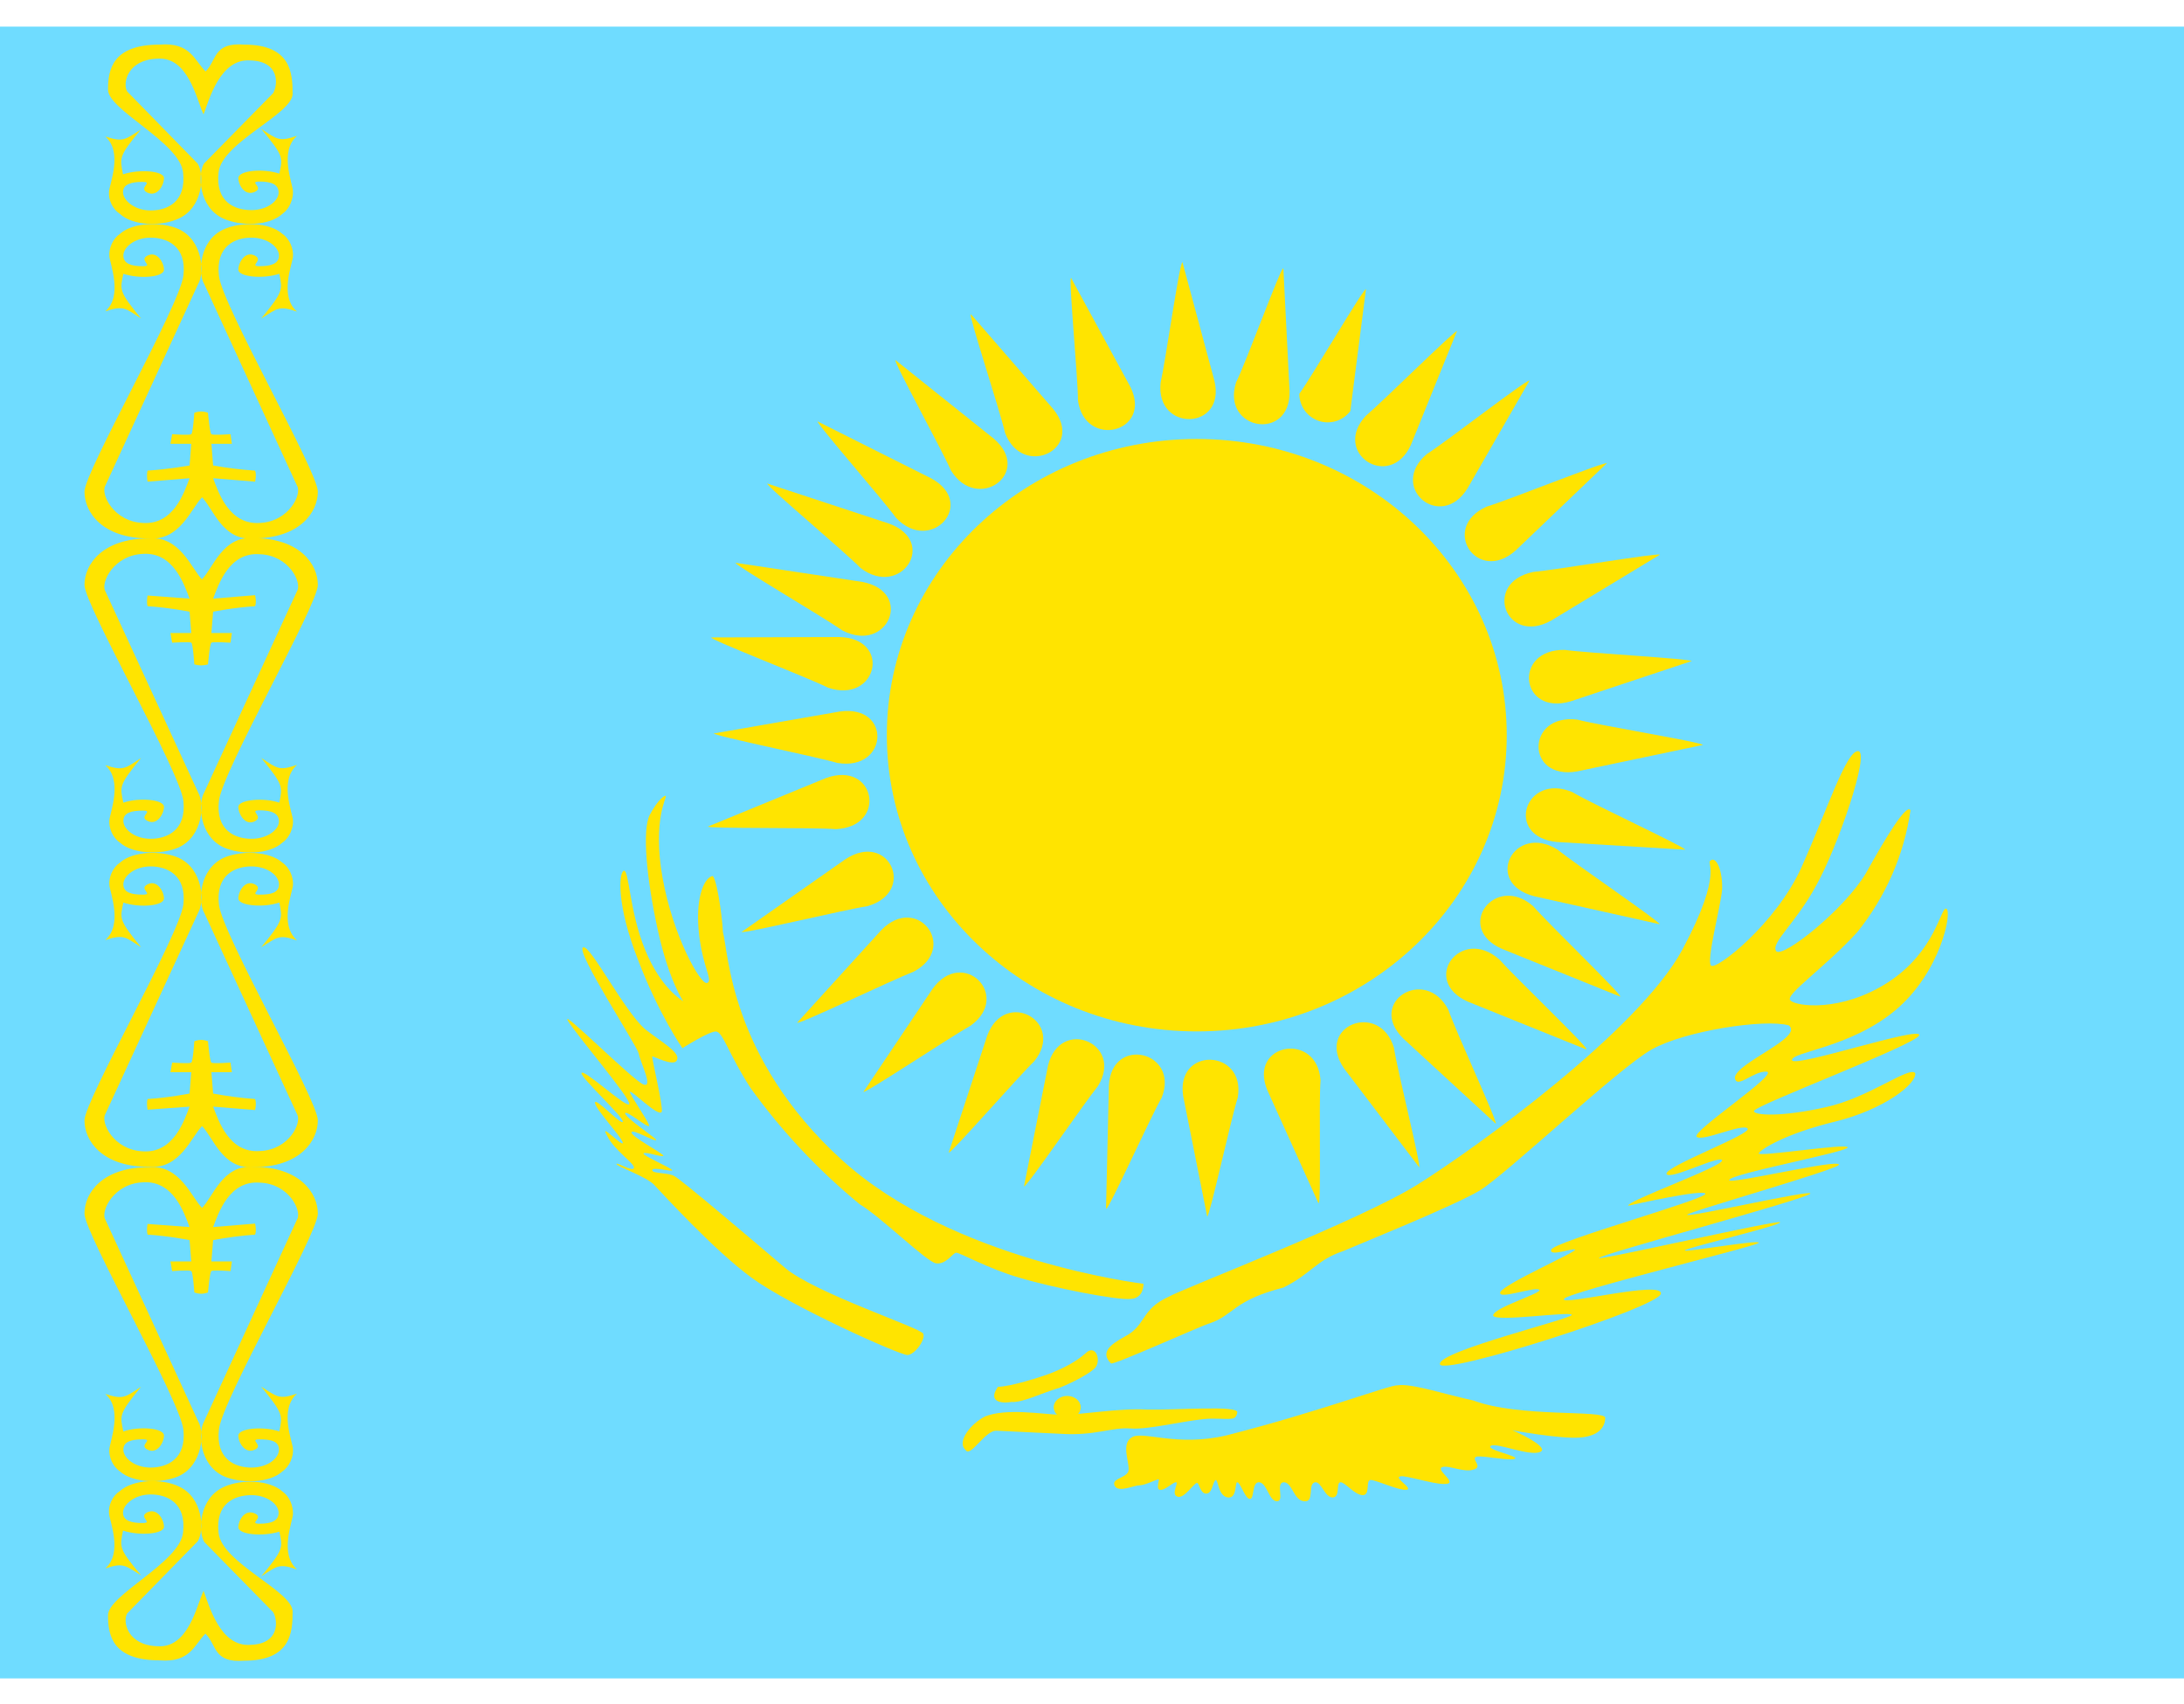
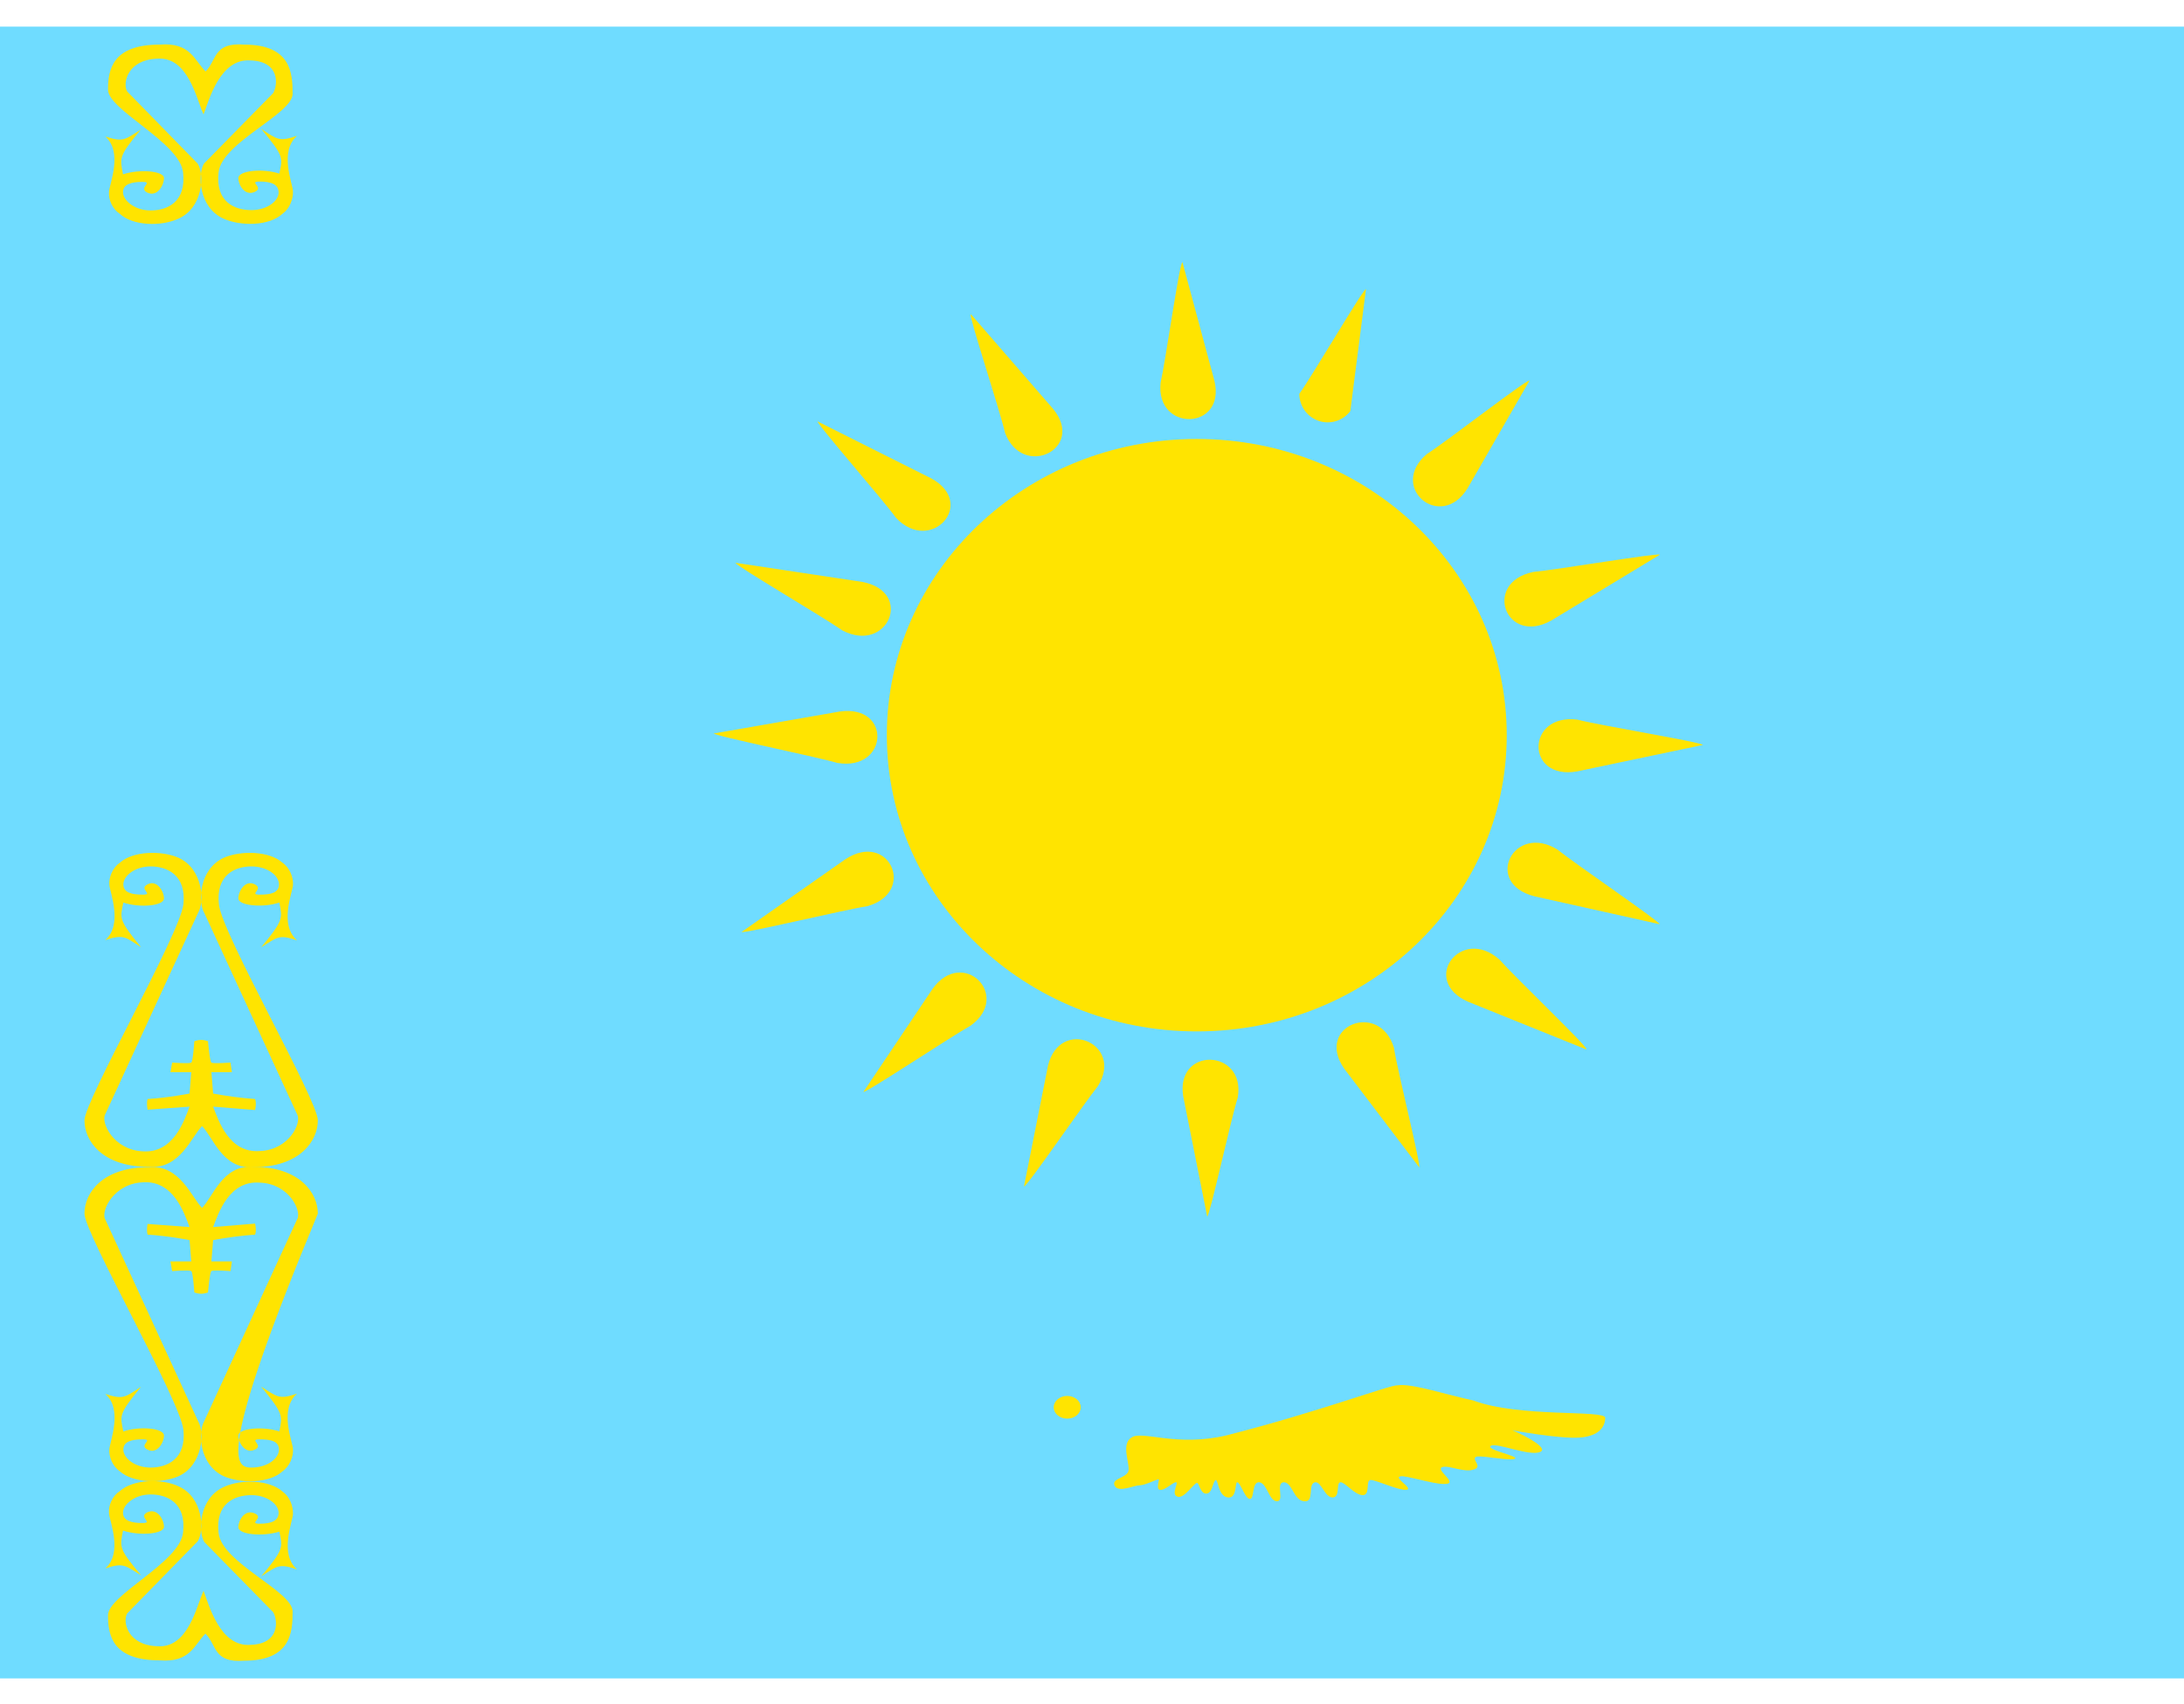
<svg xmlns="http://www.w3.org/2000/svg" width="50" height="39" viewBox="0 0 50 39" fill="none">
  <path fill-rule="evenodd" clip-rule="evenodd" d="M0 0.609H50V38.414H0V0.609Z" fill="#6FDCFF" />
  <path fill-rule="evenodd" clip-rule="evenodd" d="M4.707 37.394C4.965 37.646 4.879 38.064 5.59 38.009C6.668 38.009 6.699 37.347 6.699 36.882C6.699 36.418 5.082 35.772 5.004 35.087C4.926 34.401 5.379 34.22 5.754 34.22C6.121 34.22 6.379 34.433 6.379 34.622C6.379 34.811 6.207 34.874 5.941 34.874C5.676 34.874 6.059 34.74 5.832 34.638C5.605 34.535 5.457 34.795 5.457 34.953C5.457 35.126 6.02 35.173 6.395 35.055C6.473 35.425 6.504 35.449 5.98 36.079C6.355 35.835 6.387 35.78 6.801 35.921C6.387 35.559 6.699 34.834 6.707 34.653C6.715 34.472 6.629 34.252 6.473 34.141C6.168 33.866 5.52 33.85 5.129 34.031C4.559 34.283 4.527 35.039 4.676 35.291L6.254 36.898C6.363 37.087 6.41 37.623 5.738 37.646C5.035 37.701 4.785 36.733 4.66 36.41C4.496 36.764 4.309 37.733 3.598 37.678C2.926 37.654 2.801 37.126 2.91 36.929L4.527 35.276C4.684 35.023 4.652 34.267 4.082 34.015C3.691 33.834 3.043 33.858 2.746 34.126C2.574 34.236 2.48 34.449 2.496 34.638C2.512 34.827 2.816 35.543 2.41 35.898C2.816 35.764 2.855 35.819 3.23 36.055C2.707 35.433 2.746 35.41 2.816 35.031C3.191 35.157 3.754 35.11 3.754 34.945C3.754 34.779 3.598 34.504 3.371 34.614C3.152 34.724 3.527 34.858 3.262 34.858C3.004 34.858 2.816 34.803 2.816 34.622C2.816 34.441 3.074 34.204 3.449 34.204C3.824 34.204 4.27 34.394 4.191 35.079C4.113 35.764 2.473 36.504 2.473 36.969C2.473 37.441 2.582 38.001 3.66 38.001C4.363 38.056 4.449 37.638 4.707 37.386V37.394Z" fill="#FFE400" />
-   <path fill-rule="evenodd" clip-rule="evenodd" d="M4.621 27.65C4.879 27.398 5.09 26.658 5.793 26.705C6.871 26.705 7.277 27.312 7.277 27.776C7.277 28.241 5.09 32.029 5.012 32.715C4.934 33.4 5.387 33.589 5.754 33.589C6.129 33.589 6.387 33.376 6.387 33.179C6.387 32.983 6.199 32.943 5.941 32.943C5.684 32.943 6.051 33.077 5.832 33.179C5.613 33.282 5.457 33.022 5.457 32.856C5.457 32.691 6.02 32.636 6.395 32.762C6.465 32.392 6.496 32.368 5.98 31.738C6.355 31.974 6.387 32.037 6.801 31.896C6.387 32.258 6.691 32.975 6.707 33.156C6.723 33.337 6.629 33.565 6.465 33.676C6.168 33.951 5.512 33.959 5.121 33.786C4.559 33.526 4.527 32.778 4.676 32.526L6.801 27.91C6.918 27.721 6.621 27.091 5.949 27.068C5.246 27.012 5.004 27.761 4.879 28.084L5.84 28.005C5.84 28.005 5.879 28.162 5.84 28.257C5.517 28.281 5.197 28.323 4.879 28.383L4.84 28.871H5.309L5.277 29.092C5.277 29.092 4.879 29.06 4.84 29.092C4.801 29.115 4.762 29.58 4.762 29.58C4.762 29.58 4.684 29.611 4.605 29.611C4.527 29.611 4.449 29.58 4.449 29.58C4.449 29.58 4.418 29.115 4.379 29.092C4.34 29.06 3.941 29.092 3.941 29.092L3.902 28.871H4.379L4.34 28.383C4.34 28.383 3.871 28.288 3.379 28.257C3.348 28.162 3.379 28.013 3.379 28.013L4.34 28.084C4.215 27.761 3.973 27.012 3.27 27.06C2.598 27.091 2.301 27.721 2.41 27.91L4.535 32.526C4.684 32.77 4.652 33.526 4.09 33.786C3.699 33.959 3.043 33.943 2.746 33.676C2.582 33.565 2.488 33.345 2.504 33.164C2.52 32.983 2.816 32.25 2.41 31.904C2.824 32.037 2.863 31.982 3.23 31.738C2.715 32.368 2.746 32.392 2.824 32.762C3.191 32.636 3.754 32.683 3.754 32.856C3.754 33.014 3.598 33.29 3.379 33.179C3.16 33.069 3.535 32.943 3.27 32.943C3.012 32.943 2.824 32.99 2.824 33.179C2.824 33.368 3.082 33.589 3.449 33.589C3.816 33.589 4.27 33.4 4.199 32.723C4.121 32.037 1.934 28.233 1.934 27.776C1.934 27.304 2.34 26.713 3.418 26.713C4.121 26.658 4.379 27.398 4.629 27.65H4.621Z" fill="#FFE400" />
+   <path fill-rule="evenodd" clip-rule="evenodd" d="M4.621 27.65C4.879 27.398 5.09 26.658 5.793 26.705C6.871 26.705 7.277 27.312 7.277 27.776C4.934 33.4 5.387 33.589 5.754 33.589C6.129 33.589 6.387 33.376 6.387 33.179C6.387 32.983 6.199 32.943 5.941 32.943C5.684 32.943 6.051 33.077 5.832 33.179C5.613 33.282 5.457 33.022 5.457 32.856C5.457 32.691 6.02 32.636 6.395 32.762C6.465 32.392 6.496 32.368 5.98 31.738C6.355 31.974 6.387 32.037 6.801 31.896C6.387 32.258 6.691 32.975 6.707 33.156C6.723 33.337 6.629 33.565 6.465 33.676C6.168 33.951 5.512 33.959 5.121 33.786C4.559 33.526 4.527 32.778 4.676 32.526L6.801 27.91C6.918 27.721 6.621 27.091 5.949 27.068C5.246 27.012 5.004 27.761 4.879 28.084L5.84 28.005C5.84 28.005 5.879 28.162 5.84 28.257C5.517 28.281 5.197 28.323 4.879 28.383L4.84 28.871H5.309L5.277 29.092C5.277 29.092 4.879 29.06 4.84 29.092C4.801 29.115 4.762 29.58 4.762 29.58C4.762 29.58 4.684 29.611 4.605 29.611C4.527 29.611 4.449 29.58 4.449 29.58C4.449 29.58 4.418 29.115 4.379 29.092C4.34 29.06 3.941 29.092 3.941 29.092L3.902 28.871H4.379L4.34 28.383C4.34 28.383 3.871 28.288 3.379 28.257C3.348 28.162 3.379 28.013 3.379 28.013L4.34 28.084C4.215 27.761 3.973 27.012 3.27 27.06C2.598 27.091 2.301 27.721 2.41 27.91L4.535 32.526C4.684 32.77 4.652 33.526 4.09 33.786C3.699 33.959 3.043 33.943 2.746 33.676C2.582 33.565 2.488 33.345 2.504 33.164C2.52 32.983 2.816 32.25 2.41 31.904C2.824 32.037 2.863 31.982 3.23 31.738C2.715 32.368 2.746 32.392 2.824 32.762C3.191 32.636 3.754 32.683 3.754 32.856C3.754 33.014 3.598 33.29 3.379 33.179C3.16 33.069 3.535 32.943 3.27 32.943C3.012 32.943 2.824 32.99 2.824 33.179C2.824 33.368 3.082 33.589 3.449 33.589C3.816 33.589 4.27 33.4 4.199 32.723C4.121 32.037 1.934 28.233 1.934 27.776C1.934 27.304 2.34 26.713 3.418 26.713C4.121 26.658 4.379 27.398 4.629 27.65H4.621Z" fill="#FFE400" />
  <path fill-rule="evenodd" clip-rule="evenodd" d="M4.621 25.769C4.879 26.021 5.09 26.761 5.793 26.714C6.871 26.714 7.277 26.107 7.277 25.643C7.277 25.178 5.09 21.39 5.012 20.704C4.934 20.019 5.387 19.83 5.754 19.83C6.129 19.83 6.387 20.043 6.387 20.24C6.387 20.436 6.199 20.476 5.941 20.476C5.684 20.476 6.051 20.35 5.832 20.24C5.613 20.129 5.457 20.397 5.457 20.563C5.457 20.728 6.02 20.783 6.395 20.657C6.465 21.027 6.496 21.051 5.98 21.681C6.355 21.445 6.387 21.382 6.801 21.523C6.387 21.161 6.691 20.444 6.707 20.263C6.723 20.082 6.629 19.854 6.465 19.744C6.168 19.476 5.512 19.46 5.121 19.633C4.559 19.893 4.527 20.641 4.676 20.893L6.801 25.501C6.918 25.69 6.621 26.32 5.949 26.344C5.246 26.399 5.004 25.651 4.879 25.328L5.84 25.406C5.84 25.406 5.879 25.249 5.84 25.154C5.517 25.131 5.197 25.088 4.879 25.028L4.84 24.54H5.309L5.277 24.319C5.277 24.319 4.879 24.351 4.84 24.319C4.801 24.296 4.762 23.831 4.762 23.831C4.762 23.831 4.684 23.8 4.605 23.8C4.527 23.8 4.449 23.831 4.449 23.831C4.449 23.831 4.418 24.296 4.379 24.319C4.34 24.351 3.941 24.319 3.941 24.319L3.902 24.54H4.379L4.34 25.028C4.34 25.028 3.871 25.123 3.379 25.154C3.348 25.249 3.379 25.398 3.379 25.398L4.34 25.328C4.215 25.651 3.973 26.399 3.27 26.351C2.598 26.32 2.301 25.69 2.41 25.501L4.535 20.893C4.684 20.641 4.652 19.893 4.09 19.633C3.699 19.46 3.043 19.476 2.746 19.744C2.582 19.854 2.488 20.074 2.504 20.255C2.52 20.436 2.816 21.161 2.41 21.516C2.824 21.382 2.863 21.437 3.23 21.681C2.715 21.051 2.746 21.027 2.824 20.657C3.191 20.783 3.754 20.736 3.754 20.563C3.754 20.405 3.598 20.129 3.379 20.24C3.16 20.35 3.535 20.476 3.27 20.476C3.012 20.476 2.824 20.429 2.824 20.24C2.824 20.051 3.082 19.83 3.449 19.83C3.816 19.83 4.27 20.019 4.199 20.697C4.121 21.382 1.934 25.186 1.934 25.643C1.934 26.115 2.34 26.706 3.418 26.706C4.121 26.761 4.379 26.021 4.629 25.769H4.621Z" fill="#FFE400" />
-   <path fill-rule="evenodd" clip-rule="evenodd" d="M4.621 13.26C4.879 13.008 5.09 12.267 5.793 12.315C6.871 12.315 7.277 12.921 7.277 13.386C7.277 13.851 5.09 17.639 5.012 18.332C4.934 19.009 5.387 19.198 5.754 19.198C6.129 19.198 6.387 18.986 6.387 18.797C6.387 18.608 6.199 18.545 5.941 18.545C5.684 18.545 6.051 18.686 5.832 18.797C5.613 18.907 5.457 18.631 5.457 18.466C5.457 18.308 6.02 18.245 6.395 18.371C6.465 18.001 6.496 17.977 5.98 17.347C6.355 17.592 6.387 17.647 6.801 17.505C6.387 17.867 6.691 18.592 6.707 18.765C6.723 18.938 6.629 19.175 6.465 19.285C6.168 19.561 5.512 19.569 5.121 19.395C4.559 19.135 4.527 18.387 4.676 18.135L6.801 13.528C6.918 13.338 6.621 12.709 5.949 12.685C5.246 12.63 5.004 13.378 4.879 13.701L5.84 13.622C5.84 13.622 5.879 13.78 5.84 13.874C5.34 13.906 4.879 14 4.879 14L4.84 14.488H5.309L5.277 14.709C5.277 14.709 4.879 14.685 4.84 14.709C4.801 14.733 4.762 15.205 4.762 15.205C4.762 15.205 4.684 15.229 4.605 15.229C4.527 15.229 4.449 15.205 4.449 15.205C4.449 15.205 4.418 14.733 4.379 14.709C4.34 14.685 3.941 14.709 3.941 14.709L3.902 14.488H4.379L4.34 14C4.34 14 3.871 13.906 3.379 13.874C3.348 13.78 3.379 13.63 3.379 13.63L4.34 13.701C4.215 13.378 3.973 12.63 3.27 12.677C2.598 12.709 2.301 13.338 2.41 13.528L4.535 18.135C4.684 18.387 4.652 19.135 4.09 19.395C3.699 19.569 3.043 19.553 2.746 19.285C2.582 19.175 2.488 18.954 2.504 18.773C2.52 18.592 2.816 17.867 2.41 17.513C2.824 17.647 2.863 17.592 3.23 17.347C2.715 17.977 2.746 18.001 2.824 18.371C3.191 18.245 3.754 18.3 3.754 18.466C3.754 18.623 3.598 18.899 3.379 18.789C3.16 18.686 3.535 18.552 3.27 18.552C3.012 18.552 2.824 18.6 2.824 18.789C2.824 18.978 3.082 19.198 3.449 19.198C3.816 19.198 4.27 19.009 4.199 18.332C4.121 17.647 1.934 13.851 1.934 13.386C1.934 12.921 2.34 12.322 3.418 12.322C4.121 12.267 4.379 13.008 4.629 13.268L4.621 13.26Z" fill="#FFE400" />
-   <path fill-rule="evenodd" clip-rule="evenodd" d="M4.621 11.378C4.879 11.63 5.09 12.378 5.793 12.323C6.871 12.323 7.277 11.717 7.277 11.252C7.277 10.787 5.09 6.999 5.012 6.314C4.934 5.628 5.387 5.439 5.754 5.439C6.129 5.439 6.387 5.66 6.387 5.849C6.387 6.038 6.199 6.093 5.941 6.093C5.684 6.093 6.051 5.959 5.832 5.849C5.613 5.739 5.457 6.007 5.457 6.172C5.457 6.337 6.02 6.392 6.395 6.266C6.465 6.637 6.496 6.66 5.98 7.29C6.355 7.054 6.387 6.991 6.801 7.133C6.387 6.778 6.691 6.054 6.707 5.873C6.723 5.691 6.629 5.463 6.465 5.353C6.168 5.085 5.512 5.069 5.121 5.25C4.559 5.502 4.527 6.259 4.676 6.503L6.801 11.118C6.918 11.307 6.621 11.937 5.949 11.969C5.246 12.016 5.004 11.276 4.879 10.945L5.84 11.024C5.84 11.024 5.879 10.866 5.84 10.771C5.518 10.75 5.197 10.711 4.879 10.653L4.84 10.157H5.309L5.277 9.937C5.277 9.937 4.879 9.968 4.84 9.937C4.801 9.913 4.762 9.448 4.762 9.448C4.762 9.448 4.684 9.417 4.605 9.417C4.527 9.417 4.449 9.448 4.449 9.448C4.449 9.448 4.418 9.913 4.379 9.937C4.34 9.968 3.941 9.937 3.941 9.937L3.902 10.157H4.379L4.34 10.653C4.34 10.653 3.871 10.74 3.379 10.771C3.348 10.874 3.379 11.024 3.379 11.024L4.34 10.945C4.215 11.276 3.973 12.016 3.27 11.969C2.598 11.937 2.301 11.307 2.41 11.118L4.535 6.503C4.684 6.259 4.652 5.502 4.09 5.243C3.699 5.069 3.043 5.085 2.746 5.353C2.582 5.463 2.488 5.684 2.504 5.865C2.52 6.046 2.816 6.778 2.41 7.125C2.824 6.991 2.863 7.046 3.23 7.29C2.715 6.66 2.746 6.637 2.824 6.266C3.199 6.392 3.754 6.345 3.754 6.172C3.754 6.014 3.598 5.739 3.379 5.849C3.16 5.959 3.535 6.093 3.27 6.093C3.012 6.093 2.824 6.038 2.824 5.849C2.824 5.66 3.082 5.439 3.449 5.439C3.816 5.439 4.277 5.628 4.199 6.306C4.121 6.991 1.934 10.795 1.934 11.252C1.934 11.725 2.34 12.323 3.418 12.323C4.121 12.378 4.379 11.63 4.629 11.378H4.621Z" fill="#FFE400" />
  <path fill-rule="evenodd" clip-rule="evenodd" d="M4.707 1.635C4.965 1.383 4.879 0.965 5.59 1.021C6.668 1.021 6.699 1.682 6.699 2.147C6.699 2.612 5.082 3.257 5.004 3.943C4.926 4.628 5.379 4.809 5.754 4.809C6.121 4.809 6.379 4.596 6.379 4.407C6.379 4.218 6.207 4.155 5.941 4.155C5.676 4.155 6.059 4.289 5.832 4.392C5.605 4.494 5.457 4.234 5.457 4.076C5.457 3.903 6.02 3.848 6.395 3.974C6.473 3.604 6.504 3.58 5.98 2.95C6.355 3.194 6.387 3.249 6.801 3.108C6.387 3.47 6.699 4.195 6.707 4.376C6.715 4.557 6.629 4.777 6.473 4.888C6.16 5.179 5.512 5.179 5.121 5.006C4.551 4.754 4.52 3.998 4.668 3.746L6.254 2.131C6.363 1.942 6.41 1.407 5.738 1.383C5.035 1.328 4.785 2.296 4.66 2.619C4.496 2.265 4.309 1.288 3.598 1.343C2.926 1.367 2.801 1.895 2.91 2.092L4.527 3.746C4.684 3.998 4.652 4.754 4.082 5.006C3.691 5.187 3.043 5.171 2.746 4.896C2.574 4.785 2.48 4.573 2.496 4.384C2.512 4.195 2.816 3.478 2.41 3.123C2.816 3.257 2.855 3.202 3.223 2.966C2.707 3.588 2.746 3.612 2.816 3.99C3.191 3.864 3.754 3.911 3.754 4.076C3.754 4.242 3.598 4.518 3.371 4.407C3.152 4.297 3.527 4.163 3.262 4.163C3.004 4.163 2.816 4.218 2.816 4.399C2.816 4.581 3.074 4.817 3.449 4.817C3.824 4.817 4.27 4.628 4.191 3.943C4.113 3.257 2.473 2.517 2.473 2.052C2.473 1.58 2.582 1.021 3.66 1.021C4.363 0.965 4.449 1.383 4.707 1.635Z" fill="#FFE400" />
  <path d="M34.495 16.826C34.495 13.082 31.318 10.047 27.399 10.047C23.48 10.047 20.303 13.082 20.303 16.826C20.303 20.571 23.48 23.606 27.399 23.606C31.318 23.606 34.495 20.571 34.495 16.826Z" fill="#FFE400" />
  <path fill-rule="evenodd" clip-rule="evenodd" d="M27.07 6.005C27.003 6.005 26.686 8.257 26.57 8.762C26.453 9.897 28.07 9.854 27.804 8.72L27.07 5.996V6.005ZM27.637 27.843C27.695 27.843 28.179 25.616 28.337 25.12C28.529 24.002 26.911 23.943 27.087 25.086L27.637 27.843ZM16.33 16.781C16.33 16.84 18.657 17.311 19.173 17.462C20.341 17.655 20.424 16.117 19.224 16.285L16.33 16.79V16.781ZM38.985 17.05C38.985 16.991 36.634 16.605 36.108 16.47C34.933 16.327 34.924 17.866 36.108 17.655L38.985 17.05ZM18.715 9.636C18.673 9.678 20.207 11.426 20.516 11.855C21.316 12.696 22.375 11.519 21.316 10.947L18.715 9.644V9.636ZM36.317 24.01C36.359 23.968 34.674 22.354 34.324 21.959C33.449 21.186 32.506 22.438 33.607 22.926L36.317 24.019V24.01ZM22.225 7.198C22.175 7.223 22.892 9.392 23.009 9.905C23.409 10.973 24.86 10.275 24.11 9.359L22.234 7.198H22.225ZM32.49 26.734C32.548 26.709 31.989 24.498 31.914 23.985C31.589 22.892 30.097 23.481 30.772 24.456L32.498 26.726L32.49 26.734ZM35.016 8.711C34.966 8.669 33.115 10.107 32.665 10.393C31.773 11.149 32.982 12.175 33.599 11.174L35.016 8.711ZM19.757 24.994C19.799 25.036 21.758 23.733 22.225 23.472C23.168 22.783 22.042 21.673 21.35 22.632L19.765 24.994H19.757ZM16.839 12.881C16.814 12.931 18.84 14.116 19.282 14.427C20.324 14.974 20.933 13.545 19.74 13.318L16.839 12.881ZM37.993 21.152C38.018 21.102 36.075 19.782 35.658 19.446C34.658 18.824 33.949 20.211 35.125 20.513L37.993 21.152ZM31.272 6.618C31.214 6.601 30.055 8.585 29.746 9.014C29.747 9.151 29.79 9.284 29.869 9.395C29.949 9.506 30.061 9.589 30.19 9.633C30.319 9.676 30.457 9.678 30.587 9.638C30.717 9.598 30.831 9.518 30.914 9.409L31.272 6.618ZM23.443 27.154C23.501 27.179 24.802 25.271 25.135 24.859C25.744 23.884 24.268 23.262 23.993 24.389L23.443 27.154ZM16.98 21.329C17.006 21.379 19.315 20.824 19.857 20.74C20.991 20.421 20.358 19.009 19.357 19.664L16.98 21.329ZM38.001 12.696C37.985 12.645 35.642 13.04 35.099 13.091C33.932 13.335 34.474 14.789 35.517 14.2L38.001 12.696Z" fill="#FFE400" />
-   <path fill-rule="evenodd" clip-rule="evenodd" d="M29.373 6.149C29.315 6.141 28.531 8.284 28.297 8.755C27.956 9.848 29.548 10.117 29.523 8.957L29.381 6.141L29.373 6.149ZM25.329 27.66C25.387 27.677 26.33 25.584 26.596 25.122C27.013 24.062 25.446 23.692 25.387 24.844L25.321 27.66H25.329ZM24.52 6.359C24.462 6.376 24.679 8.646 24.679 9.167C24.837 10.285 26.396 9.898 25.879 8.856L24.52 6.359ZM30.19 27.534C30.249 27.526 30.19 25.248 30.232 24.727C30.157 23.592 28.564 23.877 29.015 24.953L30.182 27.534H30.19ZM20.501 8.242C20.451 8.276 21.56 10.285 21.769 10.764C22.369 11.748 23.662 10.823 22.753 10.041L20.501 8.242ZM34.243 25.718C34.293 25.685 33.325 23.6 33.159 23.113C32.633 22.095 31.283 22.936 32.125 23.768L34.243 25.718ZM17.566 11.067C17.533 11.117 19.326 12.613 19.701 13C20.626 13.706 21.485 12.395 20.351 11.983L17.566 11.067ZM37.094 22.81C37.128 22.759 35.452 21.145 35.102 20.742C34.234 19.977 33.284 21.23 34.385 21.717L37.094 22.81ZM16.282 14.589C16.265 14.648 18.475 15.497 18.959 15.74C20.076 16.119 20.434 14.614 19.217 14.58L16.282 14.589ZM38.579 19.447C38.604 19.397 36.461 18.405 35.994 18.128C34.91 17.674 34.434 19.153 35.644 19.271L38.579 19.447ZM16.207 18.918C16.215 18.968 18.6 18.935 19.142 18.977C20.326 18.918 20.043 17.396 18.909 17.808L16.207 18.918ZM38.737 15.135C38.737 15.076 36.352 14.95 35.819 14.874C34.626 14.858 34.801 16.396 35.96 16.051L38.737 15.127V15.135ZM18.25 23.407C18.283 23.457 20.418 22.432 20.918 22.238C21.952 21.692 21.002 20.439 20.176 21.288L18.25 23.407ZM36.786 10.604C36.753 10.554 34.56 11.437 34.034 11.596C32.959 12.075 33.818 13.387 34.701 12.597L36.786 10.604ZM21.719 26.382C21.769 26.408 23.295 24.659 23.678 24.289C24.404 23.39 23.011 22.608 22.602 23.701L21.719 26.382ZM33.367 7.57C33.325 7.536 31.674 9.175 31.266 9.52C30.482 10.369 31.816 11.243 32.3 10.184L33.359 7.57H33.367Z" fill="#FFE400" />
-   <path fill-rule="evenodd" clip-rule="evenodd" d="M16.551 21.336C16.679 21.769 16.697 24.197 19.263 26.538C21.81 28.862 26.178 29.382 26.178 29.382C26.178 29.382 26.196 29.712 25.887 29.729C25.577 29.764 24.085 29.469 23.339 29.243C22.611 29.035 21.956 28.654 21.883 28.671C21.792 28.706 21.646 28.948 21.428 28.914C21.21 28.879 20.154 27.839 19.681 27.561C18.735 26.782 17.897 25.89 17.188 24.908C16.679 24.128 16.551 23.608 16.387 23.608C16.224 23.608 15.623 23.989 15.623 23.989C15.623 23.989 15.077 23.209 14.604 21.96C14.113 20.712 14.167 19.983 14.277 19.931C14.404 19.879 14.404 20.85 14.768 21.735C15.132 22.636 15.641 22.914 15.641 22.914C15.641 22.914 15.314 22.446 15.059 21.284C14.804 20.122 14.695 18.995 14.877 18.648C15.059 18.301 15.223 18.197 15.241 18.215C15.277 18.249 14.932 18.752 15.168 20.087C15.405 21.423 16.042 22.55 16.187 22.498C16.333 22.446 16.096 22.168 16.005 21.388C15.914 20.608 16.096 20.122 16.297 20.053C16.387 19.983 16.533 20.92 16.551 21.336ZM14.768 23.555C14.277 23.122 13.512 21.613 13.348 21.683C13.166 21.769 14.586 23.937 14.622 24.11C14.659 24.319 14.968 24.908 14.732 24.821C14.495 24.735 12.803 23.035 13.003 23.365C13.203 23.694 14.477 25.186 14.404 25.272C14.331 25.359 13.348 24.44 13.312 24.561C13.294 24.665 14.277 25.567 14.258 25.671C14.24 25.775 13.621 25.099 13.621 25.238C13.621 25.376 14.258 26.053 14.258 26.157C14.258 26.261 13.712 25.671 13.894 25.983C14.058 26.33 14.531 26.625 14.513 26.729C14.495 26.833 14.113 26.59 14.113 26.642C14.113 26.694 14.822 26.937 14.986 27.128C15.168 27.319 16.333 28.602 17.206 29.243C18.08 29.885 20.591 31.012 20.773 31.012C20.937 31.012 21.192 30.665 21.137 30.526C21.082 30.388 18.626 29.59 17.952 29.001C17.261 28.411 15.587 26.989 15.441 26.92C15.314 26.833 14.932 26.868 14.932 26.781C14.932 26.694 15.423 26.833 15.387 26.781C15.368 26.729 14.713 26.451 14.732 26.399C14.768 26.347 15.186 26.503 15.186 26.451C15.186 26.399 14.422 26.001 14.459 25.914C14.477 25.827 15.023 26.157 15.023 26.087C15.023 26.053 14.295 25.567 14.313 25.48C14.331 25.394 14.877 25.862 14.859 25.758C14.841 25.654 14.422 25.064 14.422 24.995C14.422 24.908 15.077 25.584 15.15 25.446C15.186 25.324 14.914 24.197 14.932 24.18C14.95 24.162 15.423 24.423 15.496 24.267C15.587 24.093 15.168 23.868 14.768 23.555ZM23.157 32.087C22.811 32.139 22.647 32.018 22.848 31.74C23.12 31.74 23.848 31.515 24.103 31.411C24.358 31.307 24.631 31.168 24.849 30.977C25.068 30.752 25.213 31.099 25.086 31.29C24.995 31.411 24.576 31.636 24.267 31.758C23.812 31.896 23.412 32.105 23.157 32.087ZM25.432 31.203C25.195 30.96 25.395 30.787 25.741 30.596C26.25 30.336 26.105 29.972 26.76 29.677C27.051 29.503 31.127 27.943 32.456 27.11C33.784 26.278 37.515 23.59 38.516 21.735C39.498 19.897 39.025 19.758 39.171 19.689C39.298 19.602 39.444 19.949 39.425 20.365C39.389 20.764 39.062 21.977 39.171 22.099C39.28 22.22 40.663 21.145 41.245 19.845C41.828 18.544 42.264 17.191 42.537 17.191C42.828 17.191 42.064 19.411 41.573 20.278C41.1 21.145 40.535 21.579 40.663 21.769C40.809 21.943 42.228 20.816 42.719 19.983C43.192 19.134 43.647 18.388 43.738 18.544C43.593 19.56 43.173 20.522 42.519 21.336C41.755 22.168 40.845 22.775 40.99 22.897C41.118 23.035 42.155 23.174 43.229 22.48C44.321 21.769 44.43 20.746 44.557 20.798C44.703 20.85 44.43 22.255 43.392 23.122C42.355 23.989 40.99 24.076 41.027 24.267C41.1 24.44 43.993 23.469 43.938 23.694C43.884 23.902 40.19 25.29 40.153 25.428C40.153 25.532 40.79 25.567 41.791 25.342C42.774 25.134 43.72 24.388 43.847 24.561C43.884 24.804 43.138 25.394 42.01 25.671C40.863 25.949 40.299 26.313 40.263 26.399C40.244 26.486 42.301 26.157 42.301 26.261C42.301 26.365 39.607 26.868 39.589 27.006C39.553 27.128 42.137 26.503 42.1 26.66C42.028 26.781 38.588 27.752 38.625 27.804C38.643 27.873 41.5 27.214 41.445 27.319C41.373 27.44 36.641 28.706 36.605 28.793C36.569 28.862 40.79 27.891 40.754 27.977C40.718 28.064 38.57 28.567 38.57 28.619C38.57 28.671 40.299 28.359 40.263 28.446C40.244 28.515 35.895 29.573 35.804 29.729C35.713 29.902 38.061 29.295 38.024 29.608C37.988 29.92 32.984 31.515 32.965 31.22C32.929 30.925 36.004 30.18 35.986 30.093C35.95 30.006 34.221 30.266 34.185 30.11C34.166 29.937 35.331 29.59 35.24 29.521C35.149 29.434 34.276 29.764 34.348 29.573C34.439 29.382 36.095 28.654 36.059 28.602C36.041 28.55 35.458 28.775 35.513 28.602C35.586 28.411 39.098 27.44 39.043 27.319C38.989 27.214 37.424 27.561 37.278 27.596C37.224 27.492 39.462 26.694 39.425 26.555C39.353 26.434 38.224 27.024 38.152 26.868C38.115 26.694 40.135 25.949 40.008 25.827C39.88 25.706 38.971 26.139 38.843 26.018C38.716 25.896 40.754 24.561 40.444 24.527C40.135 24.509 39.753 24.943 39.717 24.665C39.753 24.319 41.3 23.746 40.954 23.469C40.408 23.313 38.57 23.59 37.806 24.024C37.042 24.457 34.494 26.868 33.875 27.249C33.257 27.613 31.146 28.463 30.745 28.636C30.127 28.845 30.017 29.157 29.381 29.469C28.234 29.764 28.252 30.093 27.706 30.284C27.506 30.336 25.45 31.272 25.432 31.203ZM22.556 32.417C22.211 32.59 21.901 33.006 22.102 33.18C22.211 33.388 22.556 32.712 22.829 32.746L24.285 32.816C25.068 32.868 25.45 32.66 25.887 32.694C26.323 32.729 27.288 32.469 27.743 32.469C28.198 32.469 28.289 32.521 28.325 32.33C28.38 32.157 26.906 32.278 26.25 32.261C25.595 32.226 24.776 32.382 24.285 32.382C23.83 32.365 23.048 32.226 22.556 32.417Z" fill="#FFE400" />
  <path d="M24.742 32.209C24.742 32.066 24.603 31.949 24.432 31.949C24.262 31.949 24.123 32.066 24.123 32.209C24.123 32.353 24.262 32.469 24.432 32.469C24.603 32.469 24.742 32.353 24.742 32.209Z" fill="#FFE400" />
  <path fill-rule="evenodd" clip-rule="evenodd" d="M32 31.706C32.309 31.654 33.146 31.931 33.729 32.053C34.784 32.451 36.749 32.261 36.749 32.451C36.749 32.642 36.622 32.867 36.167 32.902C35.712 32.937 34.566 32.729 34.602 32.729C34.639 32.729 35.512 33.128 35.257 33.232C35.003 33.336 34.257 33.006 34.129 33.093C34.002 33.18 34.821 33.336 34.675 33.388C34.566 33.44 34.002 33.318 33.82 33.336C33.638 33.37 33.965 33.561 33.747 33.63C33.529 33.717 33.165 33.526 33.019 33.578C32.855 33.63 33.347 33.925 33.128 33.96C32.91 33.995 32.4 33.821 32.109 33.786C31.818 33.786 32.382 34.064 32.2 34.099C32.018 34.116 31.509 33.873 31.381 33.873C31.254 33.873 31.381 34.22 31.199 34.22C31.017 34.22 30.799 33.925 30.69 33.925C30.581 33.925 30.69 34.272 30.508 34.272C30.326 34.272 30.253 33.908 30.108 33.925C29.925 33.96 30.108 34.394 29.853 34.359C29.616 34.342 29.58 33.908 29.38 33.925C29.198 33.96 29.416 34.359 29.234 34.359C29.052 34.359 29.016 33.96 28.834 33.925C28.652 33.908 28.724 34.307 28.615 34.307C28.506 34.307 28.397 33.925 28.324 33.925C28.27 33.925 28.324 34.307 28.106 34.272C27.887 34.237 27.887 33.856 27.833 33.873C27.76 33.908 27.76 34.185 27.614 34.185C27.469 34.185 27.451 33.908 27.396 33.943C27.323 33.96 27.105 34.307 26.959 34.255C26.796 34.203 26.996 33.925 26.923 33.925C26.85 33.925 26.668 34.116 26.559 34.099C26.45 34.081 26.559 33.856 26.523 33.856C26.486 33.856 26.213 33.995 26.086 33.995C25.958 33.995 25.613 34.168 25.522 34.012C25.431 33.839 25.758 33.839 25.831 33.682C25.886 33.526 25.649 33.058 25.904 32.902C26.14 32.729 26.923 33.128 28.087 32.85C30.198 32.313 31.836 31.688 32 31.706Z" fill="#FFE400" />
</svg>